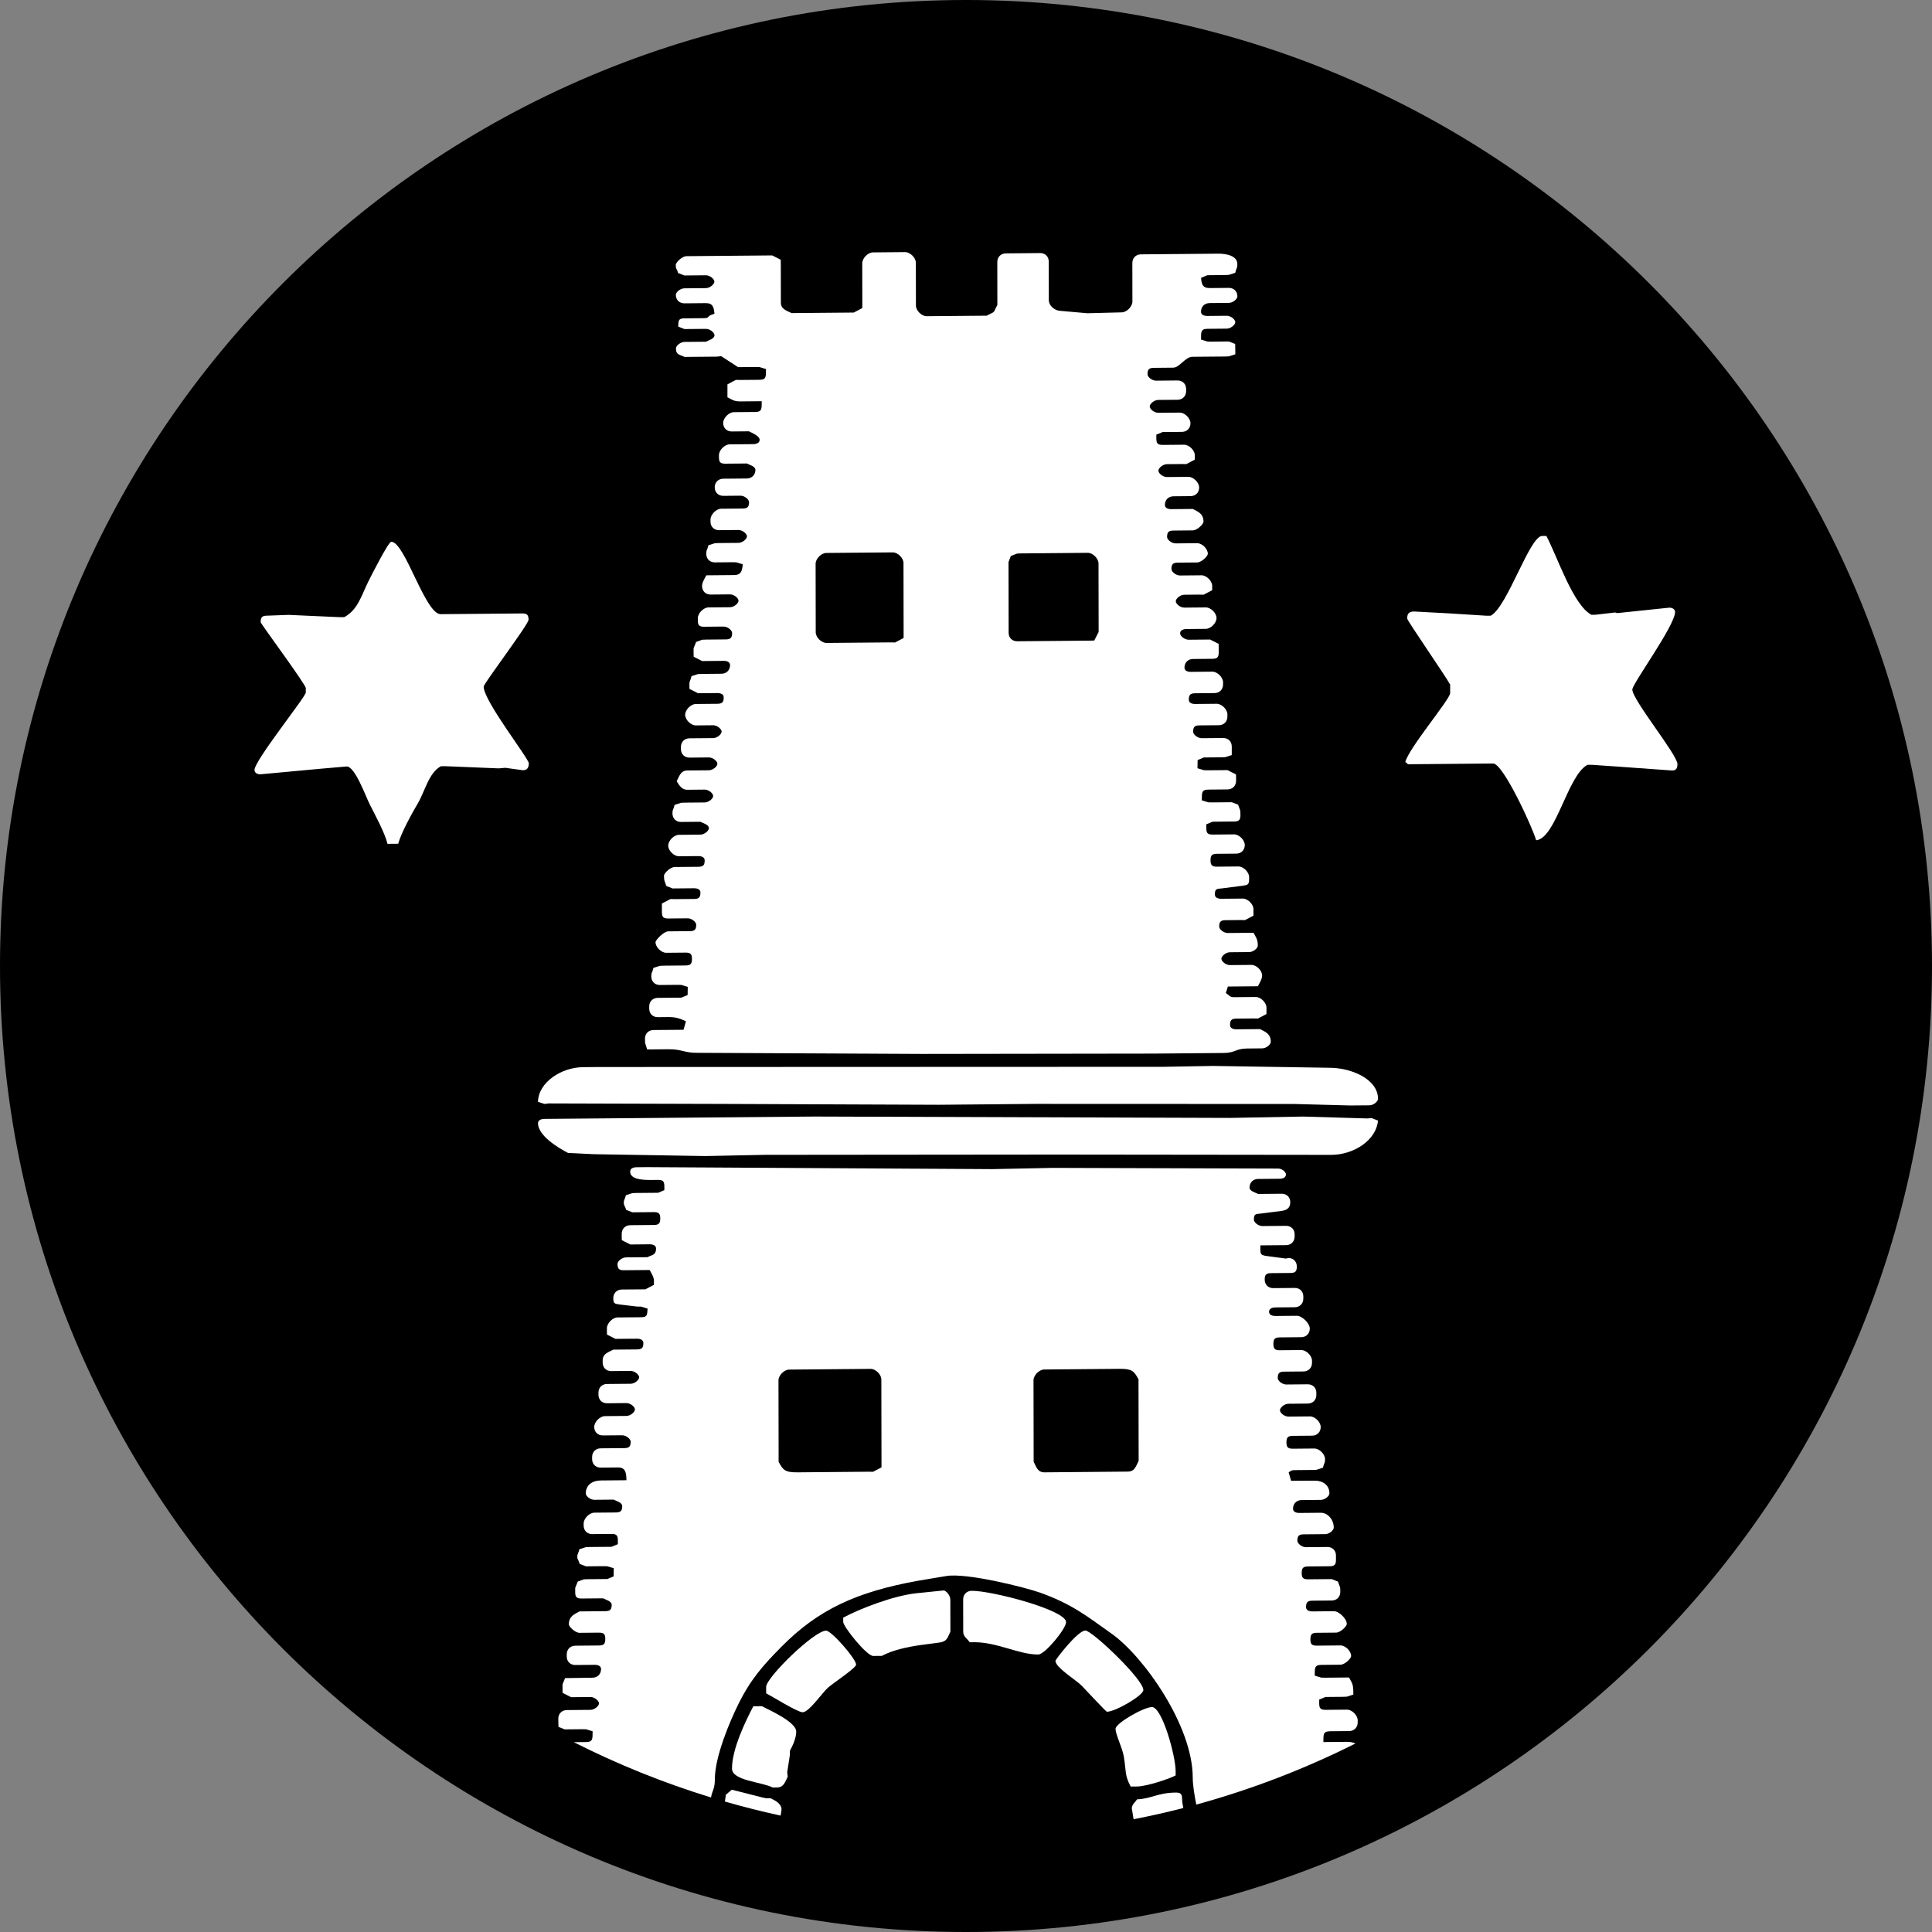
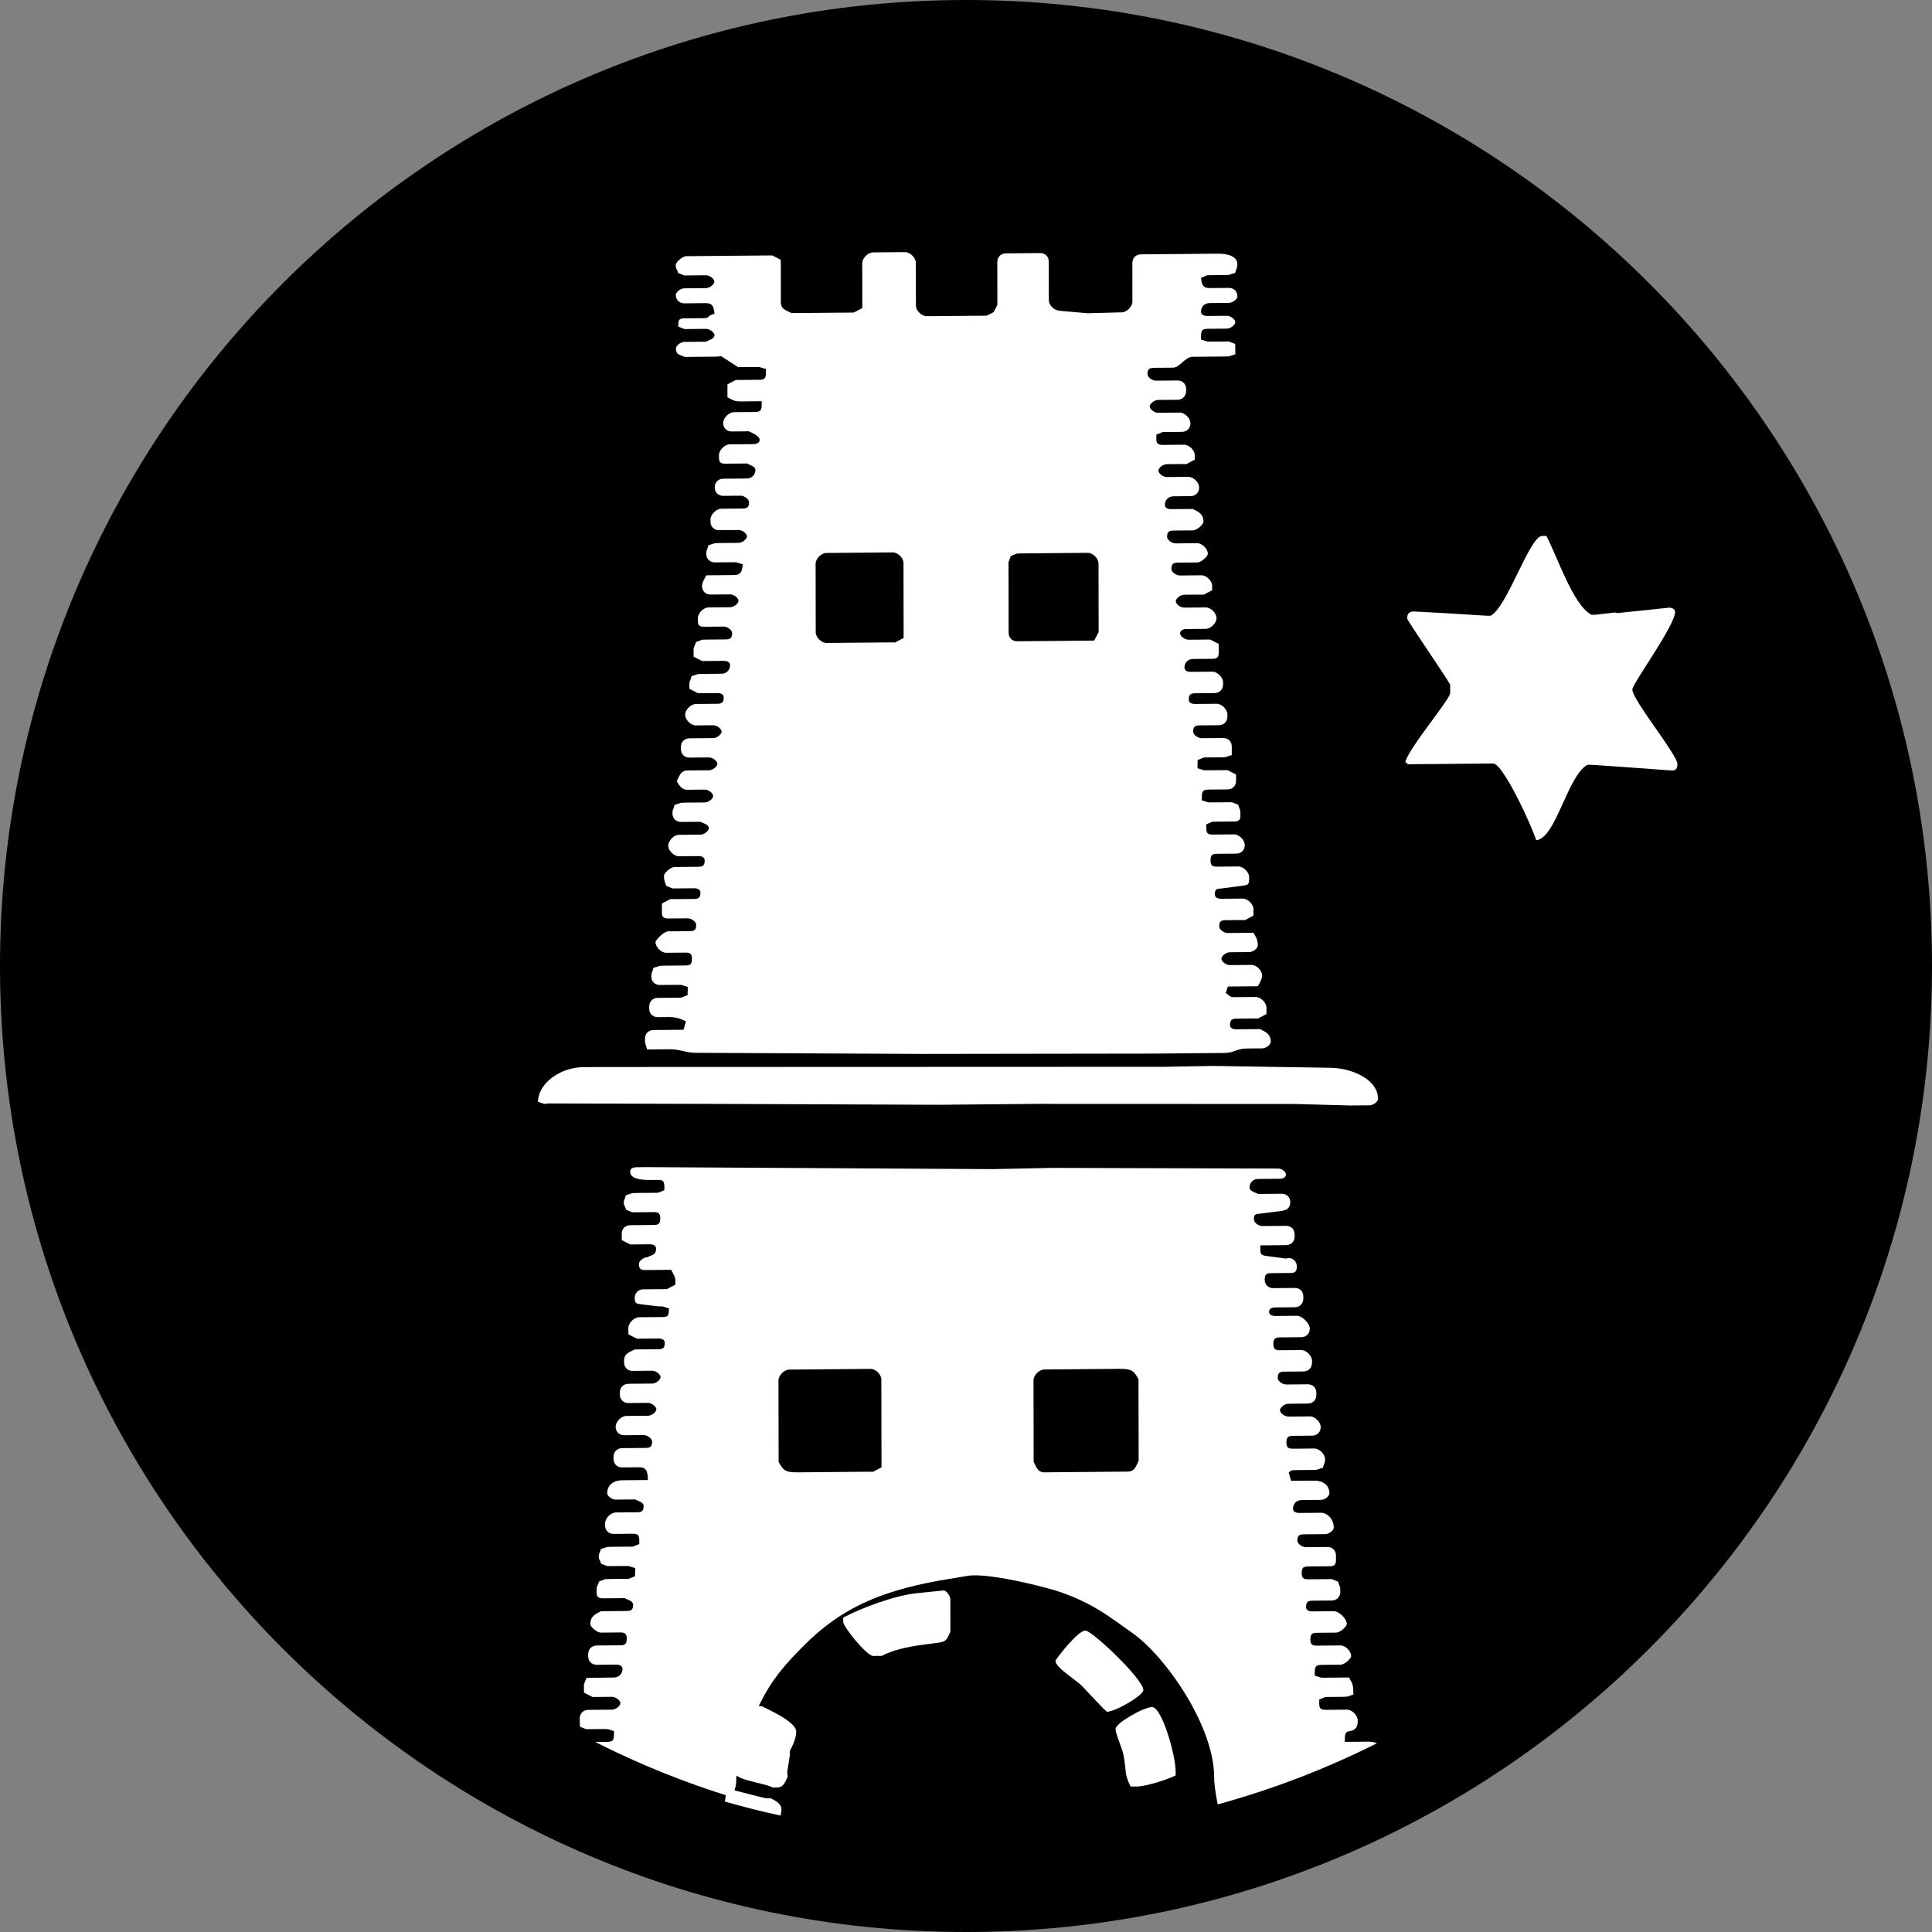
<svg xmlns="http://www.w3.org/2000/svg" id="Layer_1" data-name="Layer 1" viewBox="0 0 1000 1000">
  <rect x="0" y="0" width="1000" height="1000" fill="#808080" stroke="none" />
  <defs>
    <style>
      .cls-1 {
        fill: url(#radial-gradient);
      }

      .cls-2 {
        fill: #fff;
      }
    </style>
    <radialGradient id="radial-gradient" cx="500" cy="500" fx="500" fy="500" r="500" gradientUnits="userSpaceOnUse">
      <stop offset="0" stop-color="hsl(122, 100%, 25%)" />
      <stop offset="1" stop-color="hsl(122, 100%, 19%)" />
    </radialGradient>
  </defs>
  <path class="cls-1" d="M500,0h0C775.96,0,1000,224.04,1000,500h0c0,275.96-224.04,500-500,500h0C224.04,1000,0,775.96,0,500H0C0,224.04,224.04,0,500,0Z" />
  <g>
-     <path class="cls-2" d="M273.58,320.82c0-2.55-.78-3.32-3.33-3.3l-42.15.37c-8.02.07-18.57-37.54-25.58-37.48-1.49.01-10.45,17.71-11.8,20.43-3.8,7.71-5.53,14.82-12.54,18.59l-2.22.02-26.61-1.19-11.11.41c-2.56.02-3.33.8-3.32,3.35,0,.85,23.35,32.2,23.36,34.17v2.22c0,2.29-26.56,35.16-26.55,40.15,0,1.39,1.48,2.38,3.33,2.19l31.02-2.87,13.32-1.15c4.32-.12,9.74,15.16,11.89,19.42,2.72,5.41,7.97,15.06,9.28,20.62l5.54-.05c1.45-5.47,7.22-15.97,10.17-20.94,3.73-6.28,5.59-15.76,11.94-19.18l2.22-.02,27.72,1.13,3.34-.3,8.85,1.22c2.52.21,3.36-1.35,3.35-3.54,0-2.53-23.35-32.2-23.36-39.72,0-1.54,23.24-32.21,23.23-34.58Z" />
    <path class="cls-2" d="M844.9,356.87c0-2.97,22.13-33.14,22.12-40.12,0-1.36-1.49-2.41-3.33-2.19l-26.58,2.78-1.15-.32-9.99,1.15-2.21.06c-9.52-4.95-17.72-30.25-23.37-40.83l-2.22.02c-6.43.06-17.93,36.62-26.55,41.26l-2.22.02-19.95-1.25-17.75-.95c-2.56.16-3.35,1.27-3.34,3.67,0,1.07,19.96,29.9,22.24,34.18v2.22s0,2.22,0,2.22c0,3.08-21.61,28.68-23.23,35.69,2.93,1.43-.91,1.12,3.33,1.08l42.15-.37c5.21-.05,20.6,33.58,22.25,39.73,10.26-.94,16.23-33.49,26.55-39.04l2.22-.02,12.22.84,28.83,2.07c2.52.26,3.32-.95,3.32-3.3-.01-4.8-23.35-33.17-23.36-38.61Z" />
-     <path class="cls-2" d="M707.74,578.91l-33.27-.98-37.72.7-215.19-.71-139.76,1.22c-1.81.02-3.33.69-3.32,2.25.01,6.55,10.7,12.86,15.56,15.39l2.2.08,11.12.55,57.67.96,31.06-.63,150.86-.14,141.98.16c11.83.03,23.54-7.7,24.3-17.75l-3.25-1.29-2.23.18Z" />
-     <path class="cls-2" d="M688.33,896.09l9.98-.09c2.6-.02,4.43-1.88,4.43-4.48v-1.11c0-2.59-2.97-5.52-5.56-5.5l-11.09.1c-3.69.03-3.25-1.96-3.26-5.31l3.24-1.35,2.22-.02,6.66-.06,2.19-.08,3.35-1.08c0-5.4-.4-5.41-2.23-8.85l-2.22.02-9.98.09-2.2-.04-3.35-1.02c.07-3.55-.37-5.54,3.32-5.57l9.98-.09c2.3-.02,5.54-3.29,5.54-4.48,0-2.58-2.97-5.52-5.56-5.5l-12.2.11c-2.56.02-3.33-.74-3.33-3.3,0-2.55.77-3.34,3.32-3.35l9.98-.09c2.3-.02,5.54-3.29,5.54-4.48,0-2.67-4-6.62-6.67-6.6l-11.09.1c-1.82.02-3.33-.64-3.33-2.19,0-2.56.77-3.33,3.32-3.36l9.98-.09c2.59-.02,4.43-1.88,4.43-4.47l-.07-2.19-1.13-3.13-3.25-1.29-2.22.02-9.98.09c-2.56.02-3.33-.74-3.33-3.3,0-2.56.77-3.33,3.32-3.36l11.09-.1c2.56-.02,3.33-.8,3.32-3.35v-2.22c0-2.59-1.85-4.42-4.45-4.4l-11.09.1c-2.14.02-4.44-1.94-4.44-3.29,0-2.56.77-3.34,3.32-3.36l11.09-.1c2.14-.02,4.43-2.02,4.43-3.37,0-4.25-3.22-7.73-6.67-7.7l-11.09.1c-1.81.02-3.33-.64-3.33-2.19,0-2.6,1.83-4.45,4.43-4.48l9.98-.09c2.14-.02,4.44-2.01,4.43-3.37,0-4.24-3.29-6.62-7.78-6.58l-12.07.06-1.25-4.38c1.35-.77,1.18-1.12,3.33-1.14l8.87-.08,2.19-.08,3.35-1.08c.71-2.98,1.1-2.1,1.1-4.44,0-2.59-2.97-5.52-5.56-5.5l-11.09.1c-2.56.02-3.33-.74-3.33-3.3,0-2.55.77-3.33,3.32-3.36l9.98-.09c2.6-.02,4.43-1.88,4.43-4.47,0-2.59-2.97-5.52-5.56-5.5l-11.09.1c-2.14.02-4.44-1.94-4.44-3.29,0-1.35,2.29-3.35,4.43-3.36l9.98-.09c2.6-.02,4.43-1.88,4.43-4.47v-1.11c0-2.6-1.85-4.42-4.45-4.4l-11.09.1c-2.14.02-4.44-1.94-4.44-3.29,0-2.55.77-3.33,3.32-3.36l9.98-.09c2.6-.02,4.43-1.88,4.43-4.47v-1.11c0-2.59-2.97-5.52-5.56-5.5l-11.09.1c-2.55.02-3.33-.74-3.33-3.3,0-2.56.77-3.33,3.32-3.36l11.09-.1c2.59-.02,4.43-1.88,4.43-4.48,0-2.67-4-6.62-6.67-6.6l-11.09.1c-1.81.02-3.33-.64-3.33-2.19,0-1.55,1.51-2.23,3.33-2.24l9.98-.09c2.6-.02,4.44-1.88,4.43-4.48v-1.11c0-2.6-1.85-4.42-4.45-4.4l-11.09.1c-2.6.02-4.44-1.8-4.45-4.4,0-2.55.77-3.33,3.32-3.36l9.98-.09c2.55-.02,3.32-.8,3.32-3.36,0-2.59-1.85-4.42-4.44-4.4l-1.15.31-9.94-1.32c-3.9-.5-3.24-1.42-3.34-5.52l13.31-.11c2.6-.02,4.43-1.88,4.43-4.48v-1.11c0-2.6-1.85-4.42-4.45-4.4l-12.2.11c-2.14.02-4.44-1.94-4.44-3.29,0-2.83.79-2.99,3.35-3.15l11.06-1.41c2.66-.39,4.43-1.53,4.43-4.48,0-2.59-1.85-4.42-4.44-4.4l-9.98.09-2.22.02c-1.4-.73-4.44-1.48-4.44-3.29,0-2.59,1.83-4.45,4.43-4.47l11.09-.1c1.81-.02,3.33-.69,3.32-2.24,0-1.38-2.3-3.28-4.45-3.04l-116.47-.35-31.06.64-178.58-1.03-5.55.05c-1.82.02-3.33.69-3.32,2.25,0,4.21,6.75,4.37,11.1,4.34l3.33-.03c3.69-.03,3.25,1.96,3.26,5.31l-3.25,1.35-2.22.02-8.88.08-2.19.08-3.35,1.08c-.35,1.3-1.11,3.03-1.1,3.34,0,2.54.38,1.29,1.2,4.22l3.25,1.29,2.22-.02,8.88-.08c2.56-.02,3.33.74,3.33,3.3,0,2.56-.77,3.33-3.32,3.36l-12.2.11c-2.6.02-4.43,1.88-4.43,4.47v1.11l.04,2.16,4.41,2.24,2.22-.02,7.77-.07c1.82-.02,3.33.64,3.33,2.19,0,3.47-1.98,3.16-4.43,4.48l-2.22.02-8.87.08c-2.14.02-4.44,2.02-4.43,3.36,0,2.56.78,3.32,3.33,3.3l11.09-.1,2.22-.02c.75,1.4,2.23,3.65,2.23,5.53l-.03,2.16-4.4,2.31-2.22.02-9.98.08c-2.6.03-4.43,1.88-4.43,4.48,0,2.88.8,2.91,3.34,3.27l8.87,1.06,2.2.04,3.35,1.02c-.26,3.13.03,4.44-3.32,4.47l-12.2.11c-2.58.02-5.54,3.01-5.54,5.59v1.11s.04,2.16.04,2.16l4.41,2.24,2.22-.02,8.87-.07c1.82-.02,3.33.63,3.33,2.19,0,2.55-.77,3.33-3.32,3.36l-9.98.09-2.22.02c-2.4,1.29-5.54,1.98-5.54,5.59v1.11c0,2.6,1.85,4.42,4.45,4.4l9.98-.09c2.14-.02,4.44,1.94,4.45,3.29,0,1.35-2.29,3.35-4.43,3.36l-12.2.11c-2.6.02-4.43,1.88-4.43,4.47v1.11c0,2.6,1.85,4.42,4.45,4.4l9.98-.09c2.14-.02,4.44,1.94,4.44,3.29,0,1.35-2.29,3.35-4.43,3.36l-11.09.1c-2.59.02-5.54,3.01-5.54,5.59,0,2.6,1.85,4.42,4.44,4.4l9.98-.08c2.14-.02,4.44,1.94,4.44,3.29,0,2.55-.77,3.33-3.32,3.36l-12.2.11c-2.6.02-4.43,1.88-4.43,4.47v1.11c0,2.6,1.85,4.42,4.45,4.4l8.87-.08c3.95-.04,4.35,2.59,4.45,6.61l-13.31.12c-4.48.04-7.76,2.48-7.75,6.72,0,1.35,2.3,3.31,4.44,3.29l7.76-.07,2.22-.02c1.4.73,4.44,1.49,4.44,3.29,0,2.55-.77,3.33-3.32,3.36l-11.09.1c-2.58.02-5.54,3.01-5.54,5.59v1.11c0,2.59,1.85,4.42,4.45,4.4l9.98-.09c3.69-.03,3.25,1.96,3.26,5.31l-3.25,1.35-2.22.02-8.87.08-2.19.08-3.35,1.08c-.34,1.3-1.1,3.03-1.1,3.34,0,2.54.38,1.29,1.2,4.22l3.25,1.29,2.22-.02,6.66-.06,2.19.04,3.35,1.02-.07,4.23-3.25,1.35-2.22.02-7.77.07-2.19.08-3.14,1.15-1.31,3.26v2.22c0,2.56.78,3.32,3.34,3.3l8.87-.08,2.22-.02c1.4.73,4.44,1.49,4.44,3.29,0,2.56-.77,3.33-3.32,3.36l-11.09.1-2.22.02c-2.76,1.48-5.54,2.54-5.53,6.7,0,1.19,3.25,4.4,5.55,4.38l9.98-.09c2.55-.02,3.33.74,3.33,3.3,0,2.55-.77,3.33-3.32,3.35l-12.2.11c-2.6.02-4.43,1.88-4.43,4.48v1.11c0,2.6,1.85,4.42,4.45,4.4l9.98-.09c1.81-.02,3.33.64,3.33,2.19,0,2.6-1.83,4.45-4.43,4.48l-14.21.2-1.31,3.26v2.22s.04,2.16.04,2.16l4.41,2.24,2.22-.02,7.76-.07c2.14-.02,4.44,1.94,4.44,3.29,0,1.35-2.29,3.35-4.43,3.36l-12.2.11c-2.6.02-4.43,1.88-4.43,4.47l.09,4.23,3.25,1.29,2.22-.02,6.66-.06,2.19.04,3.35,1.02c-.07,3.56.37,5.54-3.32,5.58l-6.42.06c22.64,11.46,46.38,21.07,71.03,28.62.55-3.39,1.99-4.41,1.98-9.29-.02-12.01,7.96-30.49,12.13-38.92,6.36-12.87,12.71-20.06,22.41-29.86,18.95-19.14,38.72-28.33,70.66-34.1l14.41-2.41c10.44-1.91,41.28,5.91,48.71,8.56,16.46,5.89,24.04,12,37.16,21.33,16.43,11.68,41.83,47.45,41.88,74.34,0,3.8.81,8.79,1.83,14.04,28.71-7.87,56.27-18.51,82.38-31.61-1.16-.59-2.62-.88-4.38-.87l-12.2.11c.07-3.55-.37-5.54,3.32-5.57ZM451.86,761.8l-2.25-.04-36.61.32c-6.65.06-7.67-1.1-9.99-5.45v-2.22s-.07-39.92-.07-39.92c0-2.59,2.95-5.57,5.54-5.59l42.15-.37c2.59-.02,5.55,2.91,5.55,5.5l.08,43.25v2.22s-4.4,2.31-4.4,2.31ZM583.83,761.7l-43.26.38c-3.61.03-4.28-3.11-5.56-5.5v-2.22s-.07-39.92-.07-39.92c0-2.58,2.95-5.57,5.54-5.59l38.82-.34c6.65-.06,7.67,1.1,9.99,5.45v2.22s.07,37.71.07,37.71v2.22c-1.26,2.41-1.92,5.56-5.53,5.59Z" />
+     <path class="cls-2" d="M688.33,896.09l9.98-.09c2.6-.02,4.43-1.88,4.43-4.48v-1.11c0-2.59-2.97-5.52-5.56-5.5l-11.09.1c-3.69.03-3.25-1.96-3.26-5.31l3.24-1.35,2.22-.02,6.66-.06,2.19-.08,3.35-1.08c0-5.4-.4-5.41-2.23-8.85l-2.22.02-9.98.09-2.2-.04-3.35-1.02c.07-3.55-.37-5.54,3.32-5.57l9.98-.09c2.3-.02,5.54-3.29,5.54-4.48,0-2.58-2.97-5.52-5.56-5.5l-12.2.11c-2.56.02-3.33-.74-3.33-3.3,0-2.55.77-3.34,3.32-3.35l9.98-.09c2.3-.02,5.54-3.29,5.54-4.48,0-2.67-4-6.62-6.67-6.6l-11.09.1c-1.82.02-3.33-.64-3.33-2.19,0-2.56.77-3.33,3.32-3.36l9.98-.09c2.59-.02,4.43-1.88,4.43-4.47l-.07-2.19-1.13-3.13-3.25-1.29-2.22.02-9.98.09c-2.56.02-3.33-.74-3.33-3.3,0-2.56.77-3.33,3.32-3.36l11.09-.1c2.56-.02,3.33-.8,3.32-3.35v-2.22c0-2.59-1.85-4.42-4.45-4.4l-11.09.1c-2.14.02-4.44-1.94-4.44-3.29,0-2.56.77-3.34,3.32-3.36l11.09-.1c2.14-.02,4.43-2.02,4.43-3.37,0-4.25-3.22-7.73-6.67-7.7l-11.09.1c-1.81.02-3.33-.64-3.33-2.19,0-2.6,1.83-4.45,4.43-4.48l9.98-.09c2.14-.02,4.44-2.01,4.43-3.37,0-4.24-3.29-6.62-7.78-6.58l-12.07.06-1.25-4.38c1.35-.77,1.18-1.12,3.33-1.14l8.87-.08,2.19-.08,3.35-1.08c.71-2.98,1.1-2.1,1.1-4.44,0-2.59-2.97-5.52-5.56-5.5l-11.09.1c-2.56.02-3.33-.74-3.33-3.3,0-2.55.77-3.33,3.32-3.36l9.98-.09c2.6-.02,4.43-1.88,4.43-4.47,0-2.59-2.97-5.52-5.56-5.5l-11.09.1c-2.14.02-4.44-1.94-4.44-3.29,0-1.35,2.29-3.35,4.43-3.36l9.98-.09c2.6-.02,4.43-1.88,4.43-4.47v-1.11c0-2.6-1.85-4.42-4.45-4.4l-11.09.1c-2.14.02-4.44-1.94-4.44-3.29,0-2.55.77-3.33,3.32-3.36l9.98-.09c2.6-.02,4.43-1.88,4.43-4.47v-1.11c0-2.59-2.97-5.52-5.56-5.5l-11.09.1c-2.55.02-3.33-.74-3.33-3.3,0-2.56.77-3.33,3.32-3.36l11.09-.1c2.59-.02,4.43-1.88,4.43-4.48,0-2.67-4-6.62-6.67-6.6l-11.09.1c-1.81.02-3.33-.64-3.33-2.19,0-1.55,1.51-2.23,3.33-2.24l9.98-.09c2.6-.02,4.44-1.88,4.43-4.48v-1.11c0-2.6-1.85-4.42-4.45-4.4l-11.09.1c-2.6.02-4.44-1.8-4.45-4.4,0-2.55.77-3.33,3.32-3.36l9.98-.09c2.55-.02,3.32-.8,3.32-3.36,0-2.59-1.85-4.42-4.44-4.4l-1.15.31-9.94-1.32c-3.9-.5-3.24-1.42-3.34-5.52l13.31-.11c2.6-.02,4.43-1.88,4.43-4.48v-1.11c0-2.6-1.85-4.42-4.45-4.4l-12.2.11c-2.14.02-4.44-1.94-4.44-3.29,0-2.83.79-2.99,3.35-3.15l11.06-1.41c2.66-.39,4.43-1.53,4.43-4.48,0-2.59-1.85-4.42-4.44-4.4l-9.98.09-2.22.02c-1.4-.73-4.44-1.48-4.44-3.29,0-2.59,1.83-4.45,4.43-4.47l11.09-.1c1.81-.02,3.33-.69,3.32-2.24,0-1.38-2.3-3.28-4.45-3.04l-116.47-.35-31.06.64-178.58-1.03-5.55.05c-1.82.02-3.33.69-3.32,2.25,0,4.21,6.75,4.37,11.1,4.34l3.33-.03c3.69-.03,3.25,1.96,3.26,5.31l-3.25,1.35-2.22.02-8.88.08-2.19.08-3.35,1.08c-.35,1.3-1.11,3.03-1.1,3.34,0,2.54.38,1.29,1.2,4.22l3.25,1.29,2.22-.02,8.88-.08c2.56-.02,3.33.74,3.33,3.3,0,2.56-.77,3.33-3.32,3.36l-12.2.11c-2.6.02-4.43,1.88-4.43,4.47v1.11l.04,2.16,4.41,2.24,2.22-.02,7.77-.07c1.82-.02,3.33.64,3.33,2.19,0,3.47-1.98,3.16-4.43,4.48c-2.14.02-4.44,2.02-4.43,3.36,0,2.56.78,3.32,3.33,3.3l11.09-.1,2.22-.02c.75,1.4,2.23,3.65,2.23,5.53l-.03,2.16-4.4,2.31-2.22.02-9.98.08c-2.6.03-4.43,1.88-4.43,4.48,0,2.88.8,2.91,3.34,3.27l8.87,1.06,2.2.04,3.35,1.02c-.26,3.13.03,4.44-3.32,4.47l-12.2.11c-2.58.02-5.54,3.01-5.54,5.59v1.11s.04,2.16.04,2.16l4.41,2.24,2.22-.02,8.87-.07c1.82-.02,3.33.63,3.33,2.19,0,2.55-.77,3.33-3.32,3.36l-9.98.09-2.22.02c-2.4,1.29-5.54,1.98-5.54,5.59v1.11c0,2.6,1.85,4.42,4.45,4.4l9.98-.09c2.14-.02,4.44,1.94,4.45,3.29,0,1.35-2.29,3.35-4.43,3.36l-12.2.11c-2.6.02-4.43,1.88-4.43,4.47v1.11c0,2.6,1.85,4.42,4.45,4.4l9.98-.09c2.14-.02,4.44,1.94,4.44,3.29,0,1.35-2.29,3.35-4.43,3.36l-11.09.1c-2.59.02-5.54,3.01-5.54,5.59,0,2.6,1.85,4.42,4.44,4.4l9.98-.08c2.14-.02,4.44,1.94,4.44,3.29,0,2.55-.77,3.33-3.32,3.36l-12.2.11c-2.6.02-4.43,1.88-4.43,4.47v1.11c0,2.6,1.85,4.42,4.45,4.4l8.87-.08c3.95-.04,4.35,2.59,4.45,6.61l-13.31.12c-4.48.04-7.76,2.48-7.75,6.72,0,1.35,2.3,3.31,4.44,3.29l7.76-.07,2.22-.02c1.4.73,4.44,1.49,4.44,3.29,0,2.55-.77,3.33-3.32,3.36l-11.09.1c-2.58.02-5.54,3.01-5.54,5.59v1.11c0,2.59,1.85,4.42,4.45,4.4l9.98-.09c3.69-.03,3.25,1.96,3.26,5.31l-3.25,1.35-2.22.02-8.87.08-2.19.08-3.35,1.08c-.34,1.3-1.1,3.03-1.1,3.34,0,2.54.38,1.29,1.2,4.22l3.25,1.29,2.22-.02,6.66-.06,2.19.04,3.35,1.02-.07,4.23-3.25,1.35-2.22.02-7.77.07-2.19.08-3.14,1.15-1.31,3.26v2.22c0,2.56.78,3.32,3.34,3.3l8.87-.08,2.22-.02c1.4.73,4.44,1.49,4.44,3.29,0,2.56-.77,3.33-3.32,3.36l-11.09.1-2.22.02c-2.76,1.48-5.54,2.54-5.53,6.7,0,1.19,3.25,4.4,5.55,4.38l9.98-.09c2.55-.02,3.33.74,3.33,3.3,0,2.55-.77,3.33-3.32,3.35l-12.2.11c-2.6.02-4.43,1.88-4.43,4.48v1.11c0,2.6,1.85,4.42,4.45,4.4l9.98-.09c1.81-.02,3.33.64,3.33,2.19,0,2.6-1.83,4.45-4.43,4.48l-14.21.2-1.31,3.26v2.22s.04,2.16.04,2.16l4.41,2.24,2.22-.02,7.76-.07c2.14-.02,4.44,1.94,4.44,3.29,0,1.35-2.29,3.35-4.43,3.36l-12.2.11c-2.6.02-4.43,1.88-4.43,4.47l.09,4.23,3.25,1.29,2.22-.02,6.66-.06,2.19.04,3.35,1.02c-.07,3.56.37,5.54-3.32,5.58l-6.42.06c22.64,11.46,46.38,21.07,71.03,28.62.55-3.39,1.99-4.41,1.98-9.29-.02-12.01,7.96-30.49,12.13-38.92,6.36-12.87,12.71-20.06,22.41-29.86,18.95-19.14,38.72-28.33,70.66-34.1l14.41-2.41c10.44-1.91,41.28,5.91,48.71,8.56,16.46,5.89,24.04,12,37.16,21.33,16.43,11.68,41.83,47.45,41.88,74.34,0,3.8.81,8.79,1.83,14.04,28.71-7.87,56.27-18.51,82.38-31.61-1.16-.59-2.62-.88-4.38-.87l-12.2.11c.07-3.55-.37-5.54,3.32-5.57ZM451.86,761.8l-2.25-.04-36.61.32c-6.65.06-7.67-1.1-9.99-5.45v-2.22s-.07-39.92-.07-39.92c0-2.59,2.95-5.57,5.54-5.59l42.15-.37c2.59-.02,5.55,2.91,5.55,5.5l.08,43.25v2.22s-4.4,2.31-4.4,2.31ZM583.83,761.7l-43.26.38c-3.61.03-4.28-3.11-5.56-5.5v-2.22s-.07-39.92-.07-39.92c0-2.58,2.95-5.57,5.54-5.59l38.82-.34c6.65-.06,7.67,1.1,9.99,5.45v2.22s.07,37.71.07,37.71v2.22c-1.26,2.41-1.92,5.56-5.53,5.59Z" />
    <path class="cls-2" d="M334.98,543.19l11.09-.1c7.03-.06,8.36,2.04,15.53,1.85l115.36.57,119.8-.17,36.61-.32c6.06-.05,6.14-2.27,12.2-2.32l7.76-.07c2.14-.02,4.43-2.01,4.43-3.37,0-4.16-2.8-5.17-5.56-6.6l-2.22.02-9.98.09c-1.81.02-3.33-.63-3.33-2.19,0-2.56.77-3.33,3.32-3.35l8.88-.08,2.25.04,4.4-2.32v-2.22s0-1.11,0-1.11c0-2.58-2.97-5.52-5.55-5.5l-11.09.1c-2.49.02-2.43-.86-4.38-2.16l1.04-3.36,13.31-.12,2.22-.02c.74-1.41,2.21-3.69,2.21-5.56,0-2.59-2.97-5.52-5.55-5.49l-11.09.1c-2.14.02-4.44-1.94-4.44-3.29,0-1.35,2.29-3.35,4.43-3.36l9.98-.09c2.14-.02,4.43-2.02,4.43-3.36,0-3.38-1.07-4.47-2.23-6.63l-2.22.02-11.09.1c-2.14.02-4.44-1.94-4.44-3.29,0-2.55.77-3.33,3.32-3.35l7.77-.07,2.25.04,4.4-2.32v-2.22s0-1.11,0-1.11c0-2.59-2.97-5.52-5.56-5.5l-11.09.1c-1.81.02-3.33-.63-3.33-2.19,0-2.83.78-2.98,3.35-3.15l11.06-1.41c2.54-.37,3.32-.52,3.32-3.36v-1.11c0-2.58-2.97-5.52-5.56-5.5l-11.09.1c-2.56.02-3.33-.74-3.33-3.3,0-2.55.77-3.33,3.32-3.36l9.98-.08c2.6-.02,4.43-1.88,4.43-4.47,0-2.59-2.97-5.52-5.56-5.5l-11.09.1c-3.69.03-3.25-1.96-3.26-5.31l3.24-1.35,2.22-.02,8.88-.08c2.55-.02,3.33-.8,3.32-3.36l-.06-2.19-1.13-3.14-3.25-1.29-2.22.02-7.77.07-2.2-.04-3.35-1.02c.07-3.55-.37-5.54,3.32-5.57l9.98-.09c2.6-.02,4.43-1.88,4.43-4.48v-1.11s-.04-2.16-.04-2.16l-4.41-2.24-2.22.02-7.76.07-2.2-.04-3.35-1.02.07-4.23,3.25-1.35,2.22-.02,6.66-.06,2.19-.08,3.35-1.08v-4.43c-.01-2.6-1.85-4.42-4.45-4.4l-11.09.1c-2.14.02-4.44-1.94-4.44-3.29,0-2.55.77-3.33,3.32-3.35l9.98-.09c2.6-.02,4.43-1.88,4.43-4.48v-1.11c0-2.59-2.97-5.52-5.56-5.5l-11.09.1c-1.81.02-3.33-.63-3.33-2.19,0-2.55.77-3.33,3.32-3.35l9.98-.09c2.6-.02,4.43-1.88,4.43-4.48v-1.11c0-2.59-2.97-5.52-5.56-5.5l-11.09.1c-1.81.02-3.33-.63-3.33-2.19,0-2.6,1.83-4.45,4.43-4.47l9.98-.09c2.55-.02,3.33-.8,3.32-3.36v-2.22s-.04-2.16-.04-2.16l-4.41-2.24-2.22.02-8.87.08c-2.14.02-4.44-1.94-4.44-3.29,0-1.56,1.51-2.23,3.32-2.25l9.98-.09c2.59-.02,5.54-3.01,5.54-5.59,0-2.59-2.97-5.52-5.56-5.5l-11.09.1c-2.14.02-4.44-1.94-4.44-3.29,0-1.35,2.29-3.35,4.43-3.37l7.77-.07,2.25.04,4.4-2.32v-2.22c0-2.58-2.97-5.52-5.56-5.5l-11.09.1c-2.14.02-4.44-1.94-4.44-3.29,0-2.55.77-3.33,3.32-3.36l9.98-.09c2.3-.02,5.54-3.29,5.54-4.48,0-2.59-2.97-5.52-5.55-5.49l-11.09.1c-2.14.02-4.44-1.94-4.45-3.29,0-2.55.77-3.33,3.32-3.35l9.98-.09c2.3-.02,5.54-3.29,5.54-4.49,0-4.16-2.79-5.17-5.56-6.6l-2.22.02-8.87.08c-1.81.02-3.33-.64-3.33-2.19,0-2.59,1.83-4.45,4.43-4.47l8.87-.08c2.6-.03,4.44-1.88,4.43-4.48,0-2.59-2.97-5.52-5.56-5.5l-11.09.1c-2.14.02-4.44-1.94-4.44-3.29,0-1.35,2.29-3.35,4.43-3.37l7.77-.07,2.25.04,4.4-2.32v-2.22c0-2.59-2.97-5.52-5.56-5.5l-11.09.1c-3.69.03-3.25-1.97-3.26-5.31l3.24-1.34,2.22-.02,7.77-.07c2.6-.02,4.43-1.88,4.43-4.48,0-2.59-2.97-5.52-5.56-5.5l-11.09.1c-2.14.02-4.44-1.94-4.44-3.29,0-1.35,2.29-3.35,4.43-3.37l9.98-.08c2.6-.03,4.43-1.88,4.43-4.48v-1.11c0-2.6-1.85-4.42-4.45-4.4l-11.09.1c-2.14.02-4.44-1.94-4.44-3.29,0-2.55.77-3.33,3.32-3.35l9.98-.09c3.31-.03,6.19-5.6,9.97-5.63l16.64-.14,2.2-.08,3.35-1.08-.09-5.34-3.25-1.29-2.22.02-6.66.06-2.19-.04-3.35-1.02c.07-3.55-.37-5.54,3.32-5.57l9.98-.09c2.14-.02,4.43-2.01,4.43-3.36,0-1.35-2.3-3.31-4.44-3.29l-9.98.09c-1.82.02-3.33-.64-3.33-2.19,0-2.6,1.84-4.45,4.43-4.48l9.98-.09c2.14-.02,4.43-2.01,4.43-3.37,0-2.59-1.85-4.42-4.44-4.4l-9.98.09c-3.64.03-4.17-2.2-4.37-5.3l3.25-1.35,2.22-.02,6.66-.06,2.19-.08,3.35-1.08c.71-2.98,1.11-2.1,1.1-4.45,0-4.35-5.5-5.5-9.99-5.46l-39.93.35c-2.59.02-4.43,1.88-4.43,4.48l.03,19.96c0,2.58-2.95,5.57-5.54,5.59l-17.78.46-14.39-1.29c-2.67-.25-5.55-2.67-5.55-5.5l-.04-19.96c0-2.6-1.85-4.42-4.45-4.4l-17.75.16c-2.6.03-4.43,1.88-4.43,4.48l.03,19.96v2.22c-2.59,4.93-.63,2.95-5.53,5.59l-2.22.02-28.84.25c-2.59.02-5.55-2.91-5.56-5.5l-.04-22.18c0-2.59-2.97-5.52-5.56-5.5l-16.64.15c-2.59.02-5.54,3.01-5.54,5.59l.04,21.07-.03,2.16-4.4,2.32-2.22.02-27.73.24-2.22.02c-2.4-1.25-5.55-1.88-5.56-5.5l-.04-19.96-.04-2.16-4.41-2.24-2.22.02-42.15.37c-2.3.02-5.54,3.29-5.54,4.48,0,2.54.38,1.29,1.2,4.22l3.25,1.29,2.22-.02,8.87-.08c2.14-.02,4.44,1.94,4.44,3.29,0,1.35-2.29,3.35-4.43,3.36l-11.09.1c-2.14.02-4.43,2.02-4.43,3.37,0,2.6,1.85,4.42,4.45,4.4l11.09-.1c3.64-.03,4.17,2.2,4.45,5.51-4.71,1.3-1.94,2.23-5.54,2.27l-9.98.09c-3.35.03-3.07,1.33-3.24,4.26l3.25,1.29,2.22-.02,8.87-.08c2.14-.02,4.44,1.94,4.44,3.29,0,1.8-3.03,2.61-4.43,3.36l-2.22.02-8.87.08c-2.14.02-4.43,2.01-4.43,3.37,0,3.47,1.99,3.12,4.44,4.4l2.22-.02,14.42-.13,2.36-.23,8.74,5.67,2.22-.02,6.65-.06,2.2.04,3.35,1.02c-.07,3.55.37,5.54-3.32,5.57l-9.98.08-2.25-.04-4.4,2.32v2.22s0,2.22,0,2.22v2.22c2.19,1.13,3.28,2.19,6.66,2.16l11.09-.1c-.07,3.55.37,5.54-3.32,5.57l-11.09.1c-2.59.02-5.54,3-5.54,5.59,0,2.6,1.85,4.42,4.44,4.4l6.65-.06,2.22-.02c1.51.78,5.55,2.38,5.56,4.39,0,1.56-1.51,2.23-3.32,2.25l-12.2.11c-2.59.02-5.54,3.01-5.54,5.59v1.11c0,2.55.78,3.32,3.33,3.3l8.87-.08,2.22-.02c1.4.73,4.44,1.48,4.45,3.29,0,2.6-1.84,4.45-4.43,4.48l-12.2.11c-2.6.02-4.43,1.88-4.43,4.47,0,2.6,1.85,4.42,4.45,4.4l8.87-.08c2.14-.02,4.44,1.94,4.44,3.29,0,2.56-.77,3.33-3.32,3.36l-11.09.1c-2.59.02-5.54,3.01-5.54,5.59v1.11c0,2.6,1.85,4.42,4.45,4.4l9.98-.09c2.14-.02,4.44,1.94,4.44,3.29,0,1.35-2.29,3.35-4.43,3.37l-9.98.09-2.19.08-3.35,1.08c-.71,2.98-1.1,2.1-1.1,4.45,0,2.59,1.85,4.42,4.45,4.4l8.87-.08,2.2.04,3.35,1.02c-.27,3.31-.79,5.55-4.43,5.58l-12.2.11-2.22.02c-.74,1.41-2.21,3.69-2.21,5.56,0,2.59,1.85,4.42,4.45,4.4l9.98-.09c2.14-.02,4.44,1.94,4.44,3.29,0,1.35-2.29,3.35-4.43,3.36l-11.09.1c-2.59.02-5.54,3.01-5.54,5.59v1.11c0,2.56.78,3.32,3.33,3.3l9.98-.09c2.14-.02,4.44,1.94,4.44,3.29,0,2.56-.77,3.33-3.32,3.36l-9.98.09-2.19.08-3.14,1.15-1.31,3.26v2.22s.04,2.16.04,2.16l4.41,2.24,2.22-.02,8.88-.08c1.81-.02,3.33.64,3.33,2.19,0,2.6-1.83,4.45-4.43,4.48l-9.98.09-2.19.08-3.35,1.08c-.71,2.98-1.11,2.1-1.1,4.44l.04,2.16,4.41,2.24,2.22-.02,7.76-.07c1.81-.02,3.33.63,3.33,2.19,0,2.55-.77,3.33-3.32,3.36l-11.09.1c-2.58.02-5.54,3.01-5.54,5.59,0,2.59,2.97,5.52,5.56,5.5l8.87-.08c2.14-.02,4.44,1.94,4.44,3.29,0,1.35-2.29,3.35-4.43,3.36l-12.2.11c-2.6.02-4.44,1.88-4.43,4.48v1.11c0,2.6,1.85,4.42,4.45,4.4l9.98-.09c2.14-.02,4.44,1.94,4.44,3.29,0,1.35-2.29,3.35-4.43,3.36l-11.09.1c-3.61.03-4.27,3.18-5.54,5.59,1.27,1.88,2.42,4.42,5.56,4.39l8.87-.08c2.14-.02,4.44,1.94,4.44,3.29,0,1.35-2.29,3.35-4.43,3.36l-9.98.09-2.2.08-3.35,1.08c-.71,2.98-1.11,2.1-1.1,4.44,0,2.6,1.85,4.42,4.44,4.4l7.76-.07,2.22-.02c1.4.73,4.44,1.48,4.44,3.29,0,1.35-2.29,3.35-4.43,3.37l-11.09.1c-2.58.02-5.54,3.01-5.54,5.59,0,2.59,2.97,5.52,5.56,5.5l9.98-.09c1.82-.01,3.33.64,3.33,2.19,0,2.55-.77,3.33-3.32,3.35l-12.2.11c-2.3.02-5.54,3.29-5.54,4.48,0,3,.54,3.05,1.2,5.33l3.25,1.29,2.22-.02,8.87-.08c1.81-.01,3.33.64,3.33,2.19,0,2.55-.77,3.33-3.32,3.35l-9.98.09-2.25-.04-4.4,2.32v2.22s.01,2.22.01,2.22c0,2.55.78,3.32,3.33,3.3l9.98-.09c2.14-.02,4.44,1.94,4.44,3.29,0,2.55-.77,3.33-3.32,3.35l-11.09.1c-2.4.02-6.65,4.51-6.65,5.6,0,2.59,2.97,5.52,5.56,5.5l9.98-.09c2.56-.02,3.33.74,3.33,3.3,0,2.55-.77,3.33-3.32,3.36l-11.09.1-2.19.08-3.35,1.07c-.71,2.98-1.11,2.1-1.1,4.45,0,2.6,1.85,4.42,4.45,4.4l8.87-.08,2.2.04,3.35,1.02-.07,4.23-3.25,1.34-2.22.02-9.98.09c-2.6.02-4.43,1.88-4.43,4.48v1.11c0,2.59,1.85,4.42,4.45,4.4l5.55-.05c4.02-.03,6.19.88,9.01,2.18l-1.24,4.4-15.53.13c-2.59.02-4.43,1.88-4.43,4.48l.06,2.19,1.05,3.34ZM523.18,287.8l3.27-1.28,2.19-.08,34.39-.3c2.58-.02,5.55,2.91,5.56,5.49l.06,33.27v2.22s-2.27,4.42-2.27,4.42l-2.16.05-37.71.33c-2.59.02-4.44-1.8-4.44-4.39l-.06-34.38v-2.22s1.18-3.13,1.18-3.13ZM427.71,286.21l34.38-.3c2.59-.02,5.55,2.91,5.56,5.5l.06,36.59v2.22s-4.4,2.32-4.4,2.32l-2.25-.04-33.28.29c-2.59.02-5.55-2.91-5.56-5.5l-.06-35.49c0-2.59,2.95-5.57,5.54-5.59Z" />
    <path class="cls-2" d="M687.73,552.67l-59.89-.94-25.51.45-292.84.11-7.77.07c-11.04.1-23.05,7.76-23.26,17.95l3.33,1.08,2.22-.26,93.18.27,108.7.43,49.91-.46,134.22.05,28.84.77,9.98-.08c2.14-.02,4.44-2.02,4.43-3.37-.02-10.25-14.11-16.23-25.55-16.06Z" />
    <path class="cls-2" d="M591.79,874.75c0-5.64-26.63-30.82-30-30.79-4.05.04-15.51,15.1-15.5,15.66,0,3.51,10.4,9.71,13.61,12.91,1.67,1.66,12.52,13.48,13.06,13.47,4.38-.04,18.84-8.4,18.84-11.25Z" />
    <path class="cls-2" d="M588.55,924.68c4.91-.04,16.59-3.91,19.96-5.72v-2.22c-.02-8.01-7.01-33.21-12.26-33.16-4.38.04-18.84,8.39-18.84,11.25,0,3.01,3.51,9.67,4.31,14.54,1.25,7.63.34,9.39,3.51,15.34l2.22-.02h1.11Z" />
-     <path class="cls-2" d="M502.96,823.4c-2.6.02-4.43,1.88-4.43,4.48l.03,16.63c0,2.67,1.8,3.24,3.34,5.52l2.22-.02c11.91-.1,23.35,6.45,33.29,6.36,3.43-.03,14.4-13.32,14.39-16.76-.01-6.24-38.46-16.3-48.84-16.21Z" />
    <path class="cls-2" d="M398.88,930.77l-2.22.02-2.1-.43-15.78-4.01-3.06,2.57-.52,3.55c9.49,2.73,19.11,5.17,28.84,7.28l.4-2.37c.65-3.79-3.53-5.55-5.56-6.6Z" />
-     <path class="cls-2" d="M608.52,927.83c-9.15.08-12.98,3.29-19.96,3.5-1.08,1.63-2.53,2.47-2.76,4.55l.94,5.76c8.67-1.69,17.26-3.63,25.74-5.81-.37-1.76-.62-3.38-.63-4.7,0-2.56-.78-3.32-3.33-3.3Z" />
    <path class="cls-2" d="M394.36,883.12l-2.22.02-2.22.02c-3.76,7.16-11.05,21.94-11.04,32.26,0,6.31,15.48,6.88,21.09,9.8l2.22-.02c3.61-.03,4.27-3.18,5.54-5.59l-.28-2.26,1.37-8.84v-2.22c1.27-2.42,3.31-6.42,3.31-10.01,0-4.95-13.64-11.01-17.77-13.15Z" />
-     <path class="cls-2" d="M427.57,844.02c-6.24.06-31.02,24.29-31.01,29.1v1.11s0,2.22,0,2.22c3.06,1.59,16.3,9.84,18.87,9.81,3.28-.03,9.85-9.67,12.99-12.61,2.21-2.07,14.71-10.31,14.7-12.03,0-3.01-12.81-17.63-15.56-17.61Z" />
    <path class="cls-2" d="M491.88,827.93c0-2.12-2.09-4.53-3.36-4.72l-14.4,1.47c-11.79,1.29-29.07,7.97-37.68,12.61v2.22c0,2.4,12.12,17.64,15.56,17.61l2.22-.02,2.22-.02c5.36-2.88,12.77-4.58,19.98-5.59l9.96-1.33c4.07-.65,3.94-2.55,5.54-5.59v-2.22s-.03-14.42-.03-14.42Z" />
  </g>
</svg>